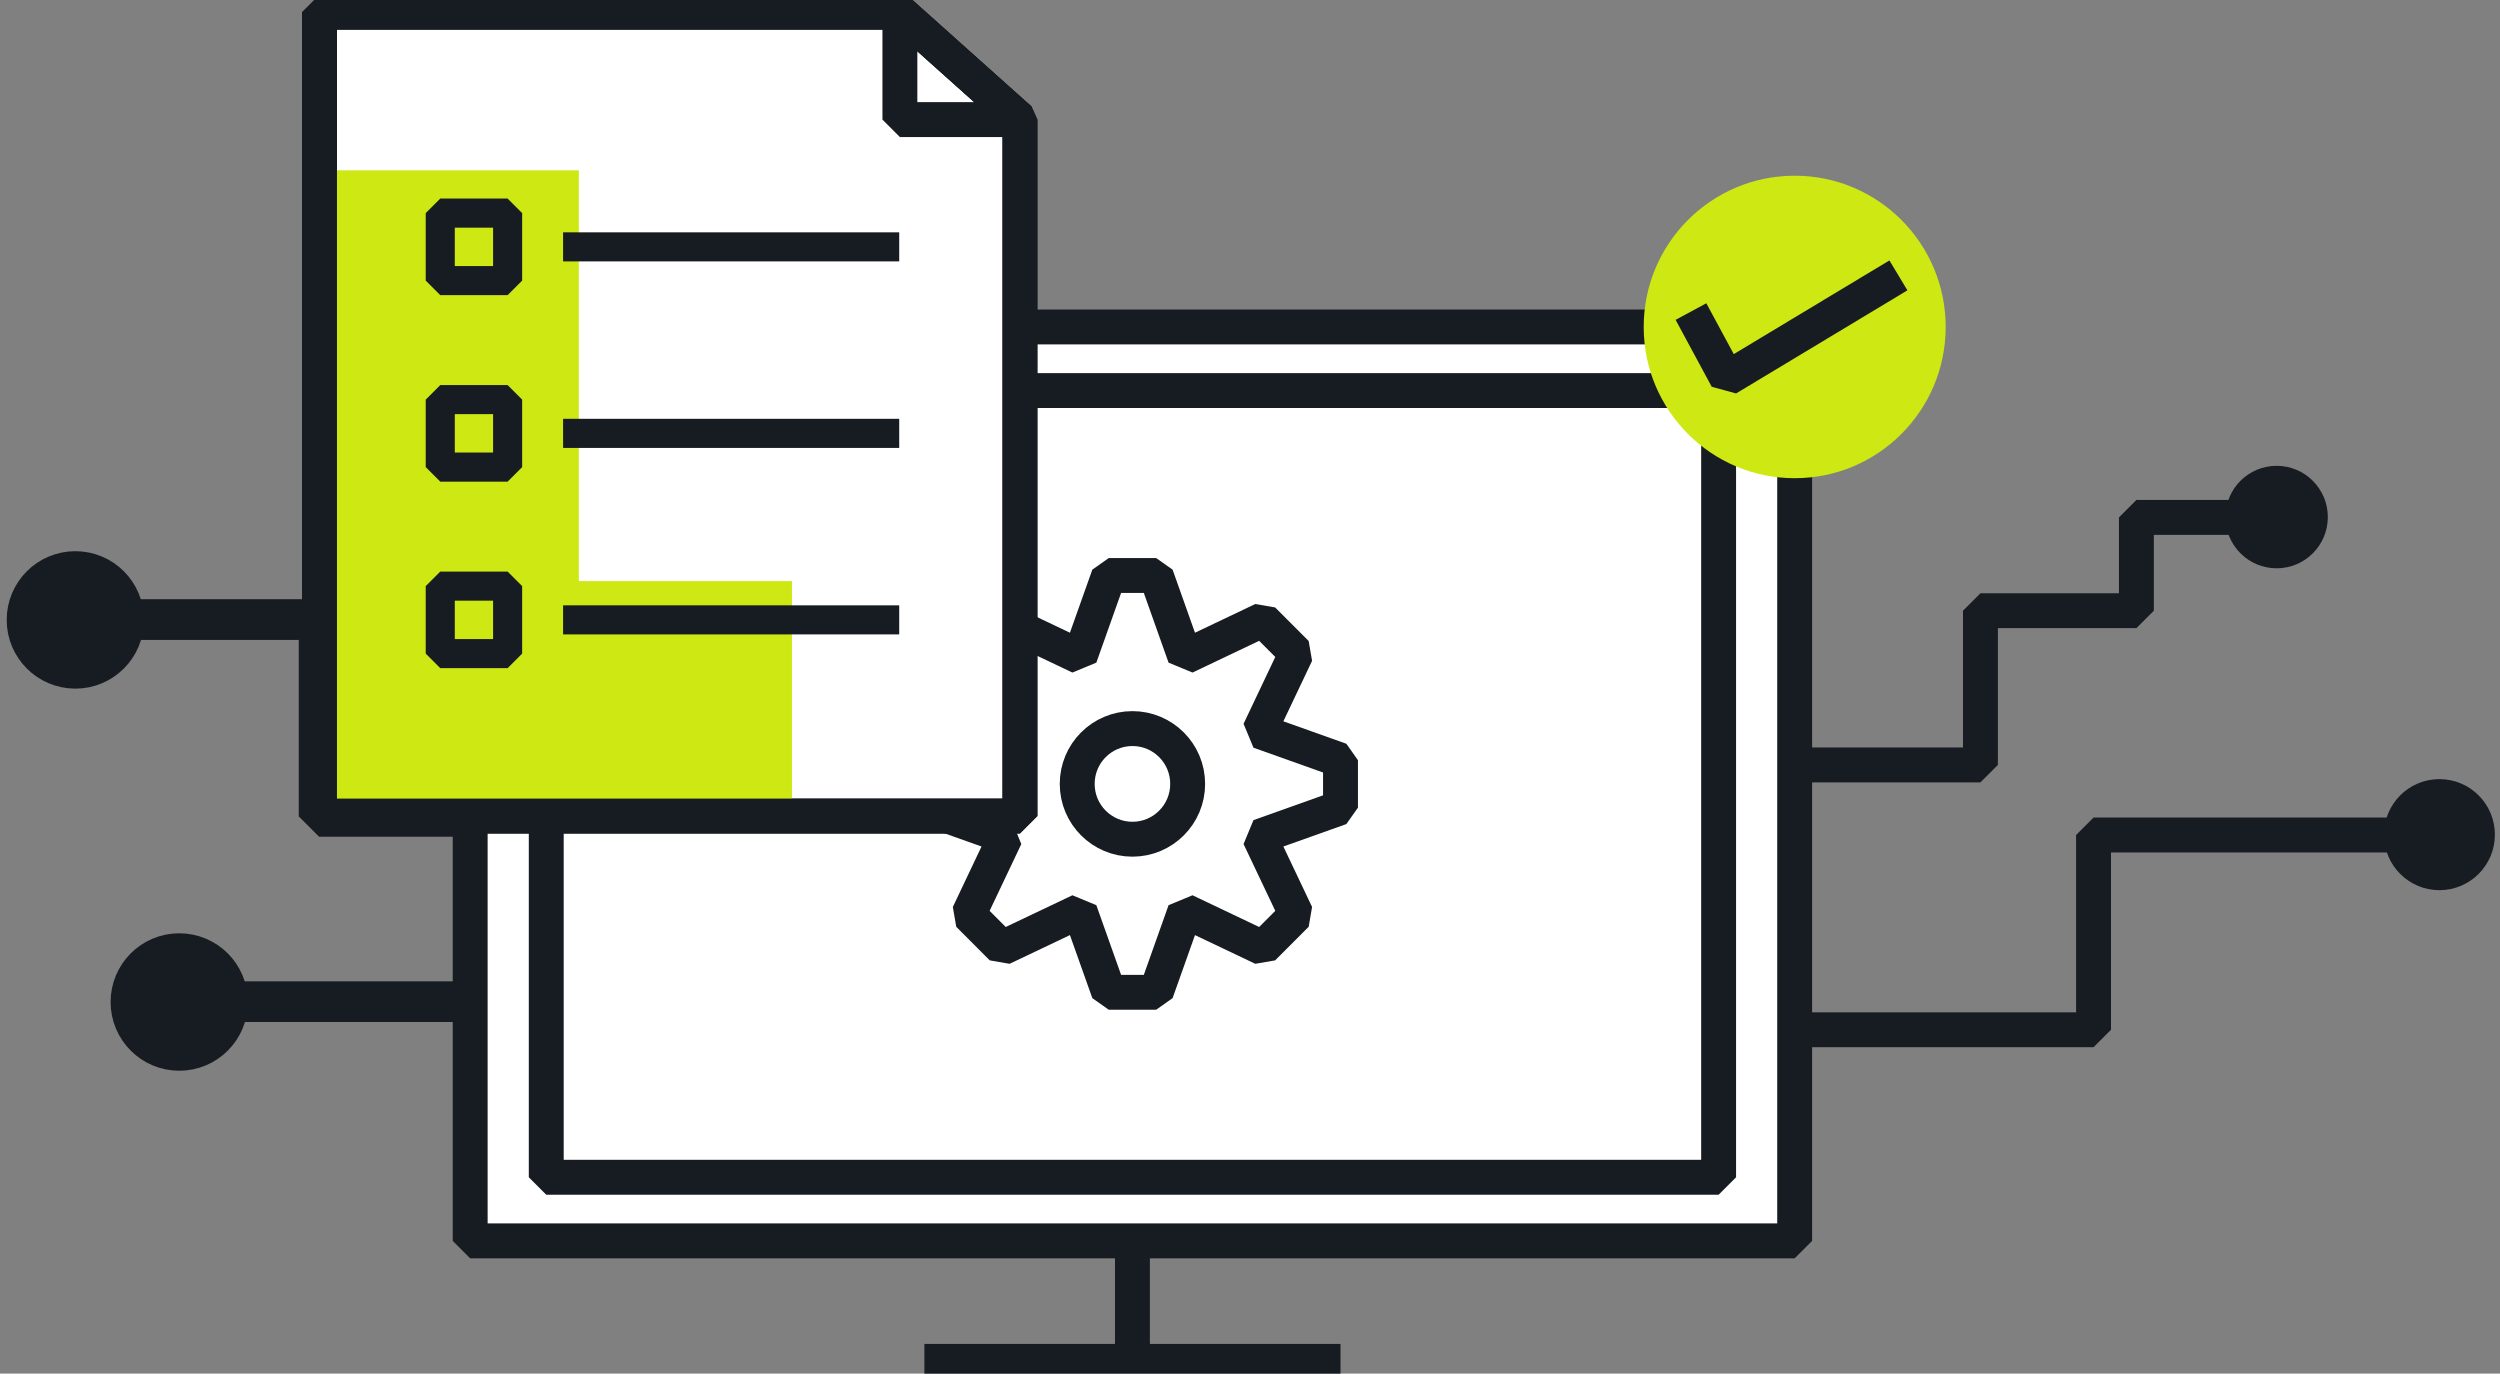
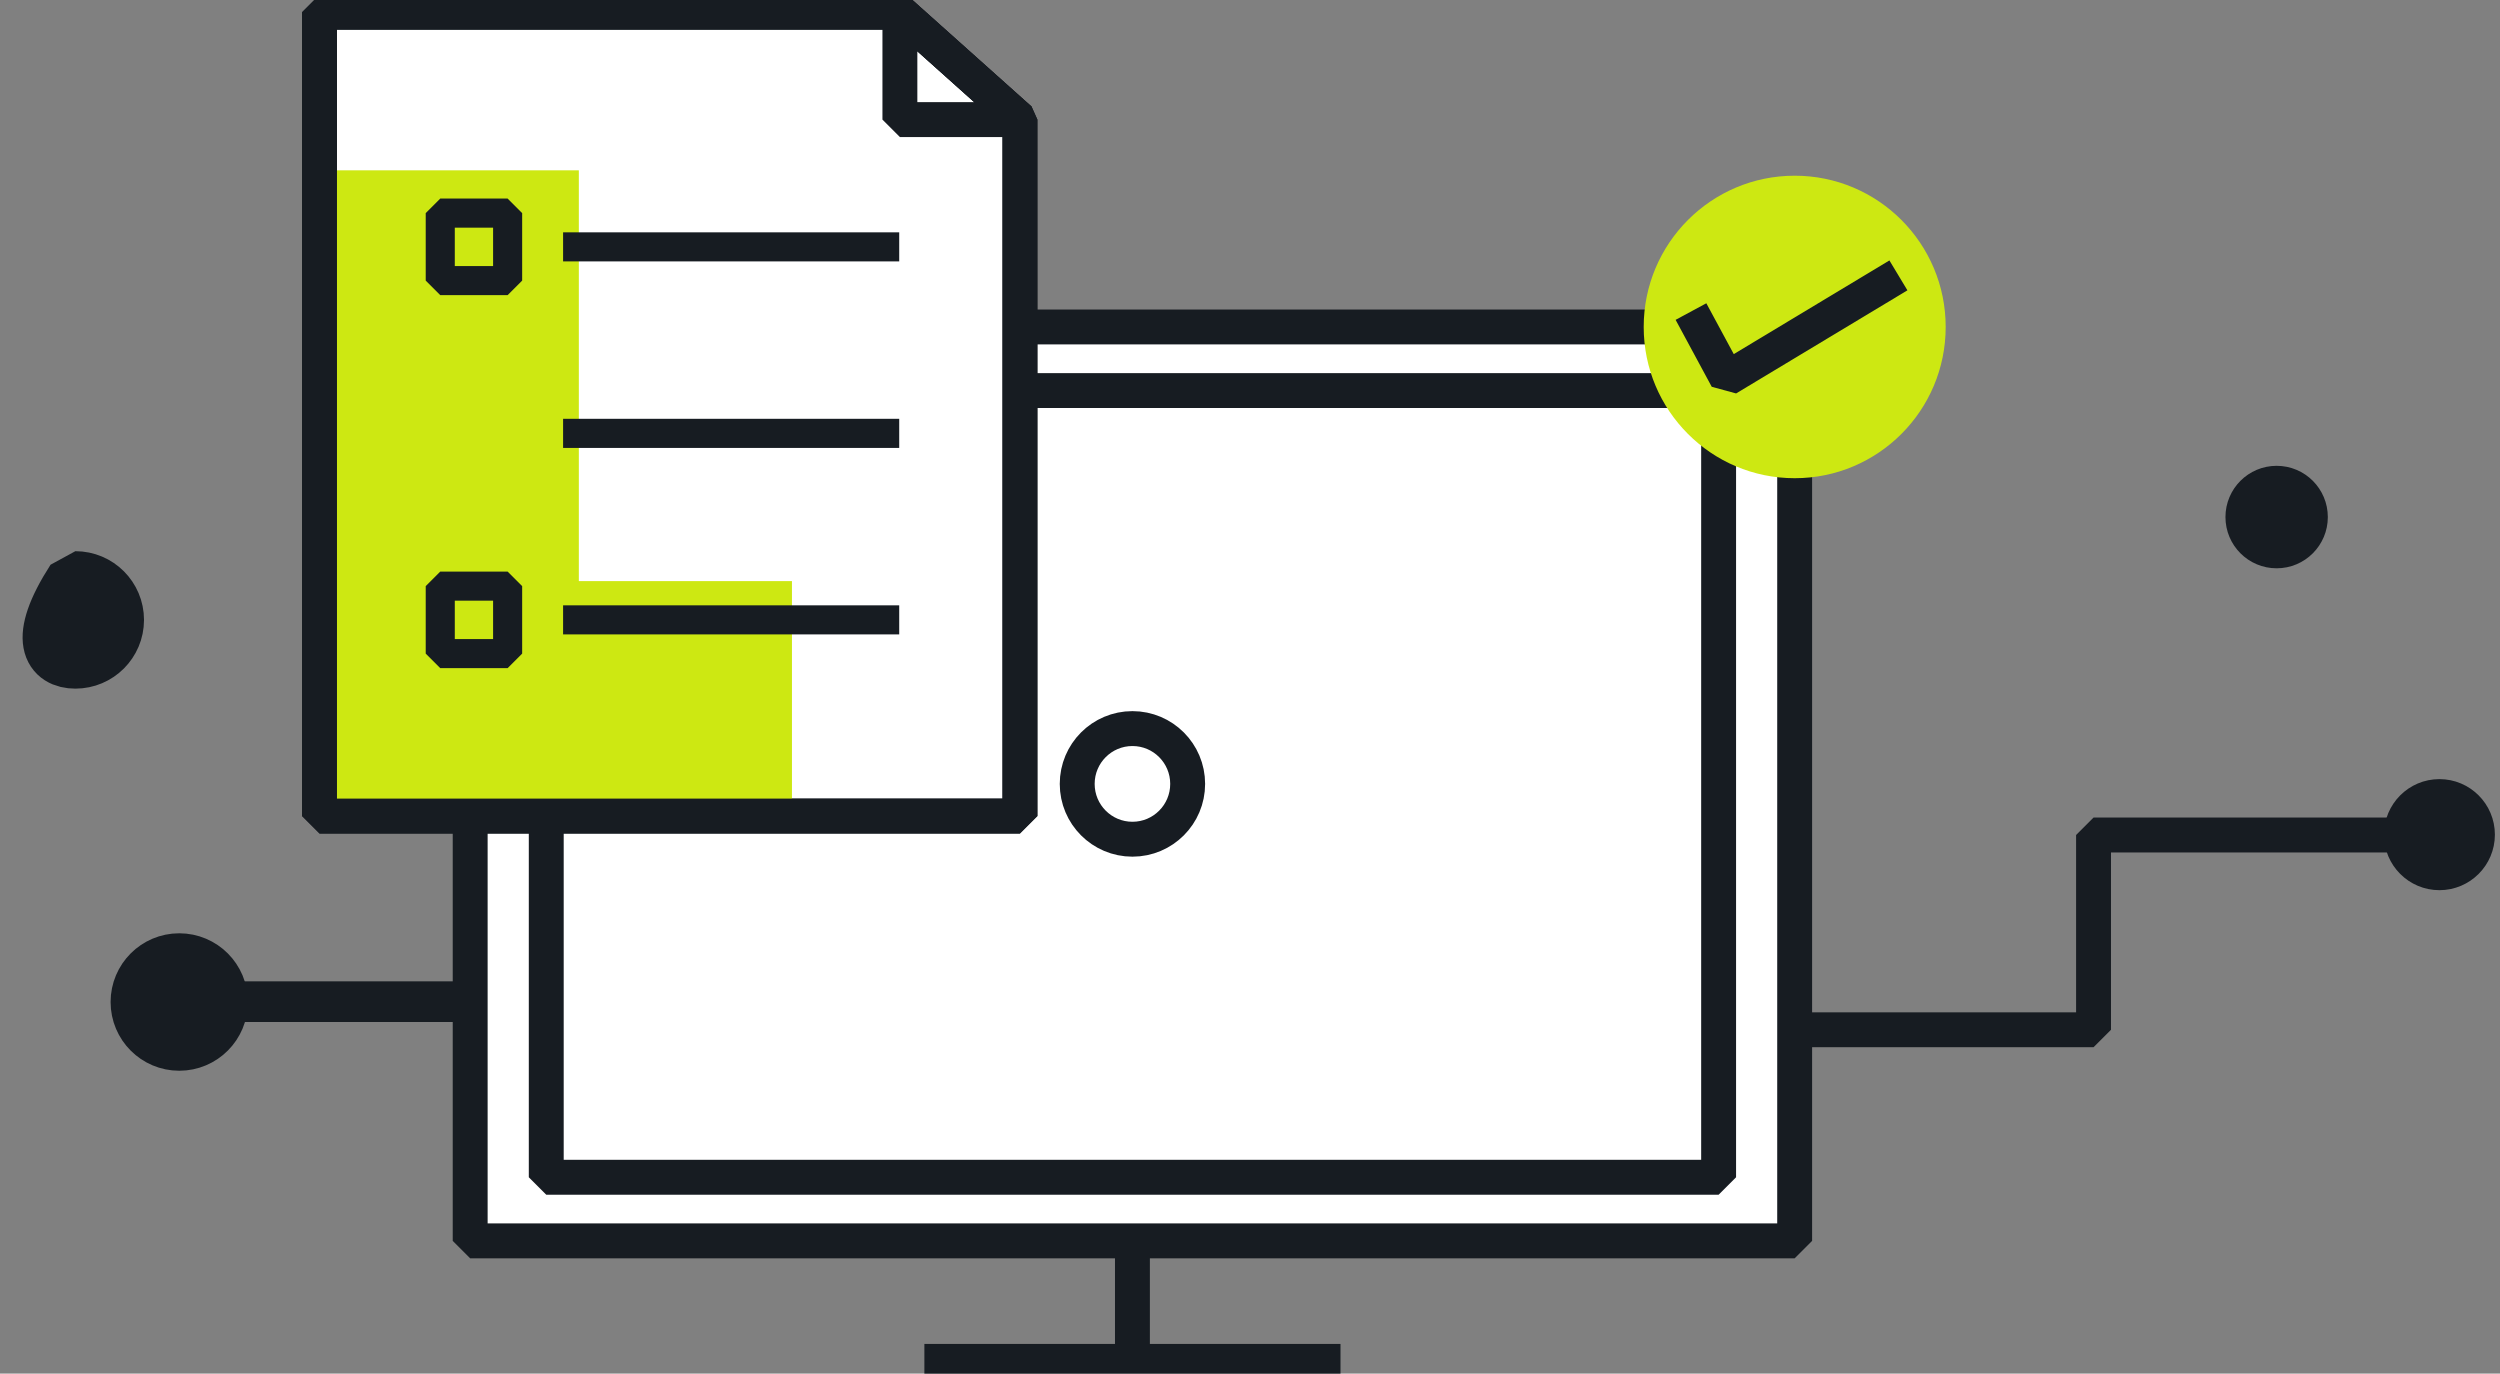
<svg xmlns="http://www.w3.org/2000/svg" width="455" height="250" viewBox="0 0 455 250" fill="none">
  <rect x="0" y="0" width="455" height="250" fill="#808080" stroke="none" />
  <g clip-path="url(#clip0_1022_6768)">
-     <path d="M98.626 148.584H58.074V112.762H12.459" stroke="#171C22" stroke-width="7.403" stroke-miterlimit="1" />
-     <path d="M13.713 119.966C17.651 119.966 20.843 116.768 20.843 112.824C20.843 108.879 17.651 105.682 13.713 105.682C9.775 105.682 6.583 108.879 6.583 112.824C6.583 116.768 9.775 119.966 13.713 119.966Z" fill="#171C22" stroke="#171C22" stroke-width="10.733" stroke-miterlimit="1" />
+     <path d="M13.713 119.966C17.651 119.966 20.843 116.768 20.843 112.824C20.843 108.879 17.651 105.682 13.713 105.682C6.583 116.768 9.775 119.966 13.713 119.966Z" fill="#171C22" stroke="#171C22" stroke-width="10.733" stroke-miterlimit="1" />
    <path d="M92.388 182.305H29.529" stroke="#171C22" stroke-width="7.403" stroke-miterlimit="1" />
    <path d="M32.624 189.509C36.562 189.509 39.754 186.311 39.754 182.367C39.754 178.422 36.562 175.225 32.624 175.225C28.686 175.225 25.494 178.422 25.494 182.367C25.494 186.311 28.686 189.509 32.624 189.509Z" fill="#171C22" stroke="#171C22" stroke-width="10.733" stroke-miterlimit="1" />
    <path d="M328.726 187.419H381.025V151.969H440.727" stroke="#171C22" stroke-width="6.352" stroke-miterlimit="1" />
-     <path d="M327.309 139.216H360.44V111.149H388.824V94.168H413.643" stroke="#171C22" stroke-width="6.352" stroke-miterlimit="1" />
    <path d="M414.349 100.255C417.74 100.255 420.488 97.502 420.488 94.105C420.488 90.709 417.74 87.955 414.349 87.955C410.958 87.955 408.209 90.709 408.209 94.105C408.209 97.502 410.958 100.255 414.349 100.255Z" fill="#171C22" stroke="#171C22" stroke-width="6.352" stroke-miterlimit="1" />
    <path d="M443.974 158.837C447.796 158.837 450.894 155.734 450.894 151.906C450.894 148.078 447.796 144.975 443.974 144.975C440.153 144.975 437.055 148.078 437.055 151.906C437.055 155.734 440.153 158.837 443.974 158.837Z" fill="#171C22" stroke="#171C22" stroke-width="6.352" stroke-miterlimit="1" />
    <path d="M326.628 225.84V59.506L85.573 59.506V225.84L326.628 225.84Z" fill="white" stroke="#171C22" stroke-width="6.352" stroke-miterlimit="1" />
-     <path d="M243.97 146.99L229.196 152.253L235.93 166.432L229.827 172.545L215.672 165.806L210.418 180.599H201.796L196.541 165.806L182.38 172.545L176.284 166.432L183.011 152.253L168.237 146.99V138.354L183.011 133.09L176.284 118.905L182.38 112.798L196.541 119.537L201.796 104.738H210.418L215.672 119.537L229.827 112.798L235.93 118.905L229.196 133.09L243.97 138.354V146.99Z" stroke="#171C22" stroke-width="6.352" stroke-miterlimit="1" />
    <path d="M206.104 152.738C211.655 152.738 216.155 148.231 216.155 142.67C216.155 137.109 211.655 132.602 206.104 132.602C200.552 132.602 196.052 137.109 196.052 142.67C196.052 148.231 200.552 152.738 206.104 152.738Z" fill="white" />
    <path d="M206.104 152.738C211.655 152.738 216.155 148.231 216.155 142.67C216.155 137.109 211.655 132.602 206.104 132.602C200.552 132.602 196.052 137.109 196.052 142.67C196.052 148.231 200.552 152.738 206.104 152.738Z" stroke="#171C22" stroke-width="6.352" stroke-miterlimit="2" />
    <path d="M312.788 214.264V71.08L99.418 71.08V214.264H312.788Z" stroke="#171C22" stroke-width="6.352" stroke-miterlimit="1" />
    <path d="M206.103 226.168V247.774" stroke="#171C22" stroke-width="6.352" stroke-miterlimit="1" />
    <path d="M168.237 247.773H243.97" stroke="#171C22" stroke-width="6.352" stroke-miterlimit="1" />
    <path d="M163.781 2.227H58.154V148.523H185.629V21.768L163.781 2.227Z" fill="white" stroke="#171C22" stroke-width="6.352" stroke-miterlimit="1" />
    <path d="M163.781 2.227V21.768H185.629L163.781 2.227Z" stroke="#171C22" stroke-width="6.352" stroke-miterlimit="1" />
    <path d="M105.348 31H58.154V148.523H105.348V31Z" fill="#CDE812" />
    <path d="M144.136 105.762H102.427V148.522H144.136V105.762Z" fill="#CDE812" />
    <path d="M163.781 2.227H58.154V148.523H185.629V21.768L163.781 2.227Z" stroke="#171C22" stroke-width="6.352" stroke-miterlimit="1" />
    <path d="M92.388 38.785H80.126V51.067H92.388V38.785Z" stroke="#171C22" stroke-width="5.292" stroke-miterlimit="1" />
-     <path d="M92.388 72.731H80.127V85.012H92.388V72.731Z" stroke="#171C22" stroke-width="5.292" stroke-miterlimit="1" />
    <path d="M92.388 106.672H80.126V118.954H92.388V106.672Z" stroke="#171C22" stroke-width="5.292" stroke-miterlimit="1" />
    <path d="M102.482 44.93H163.657" stroke="#171C22" stroke-width="5.292" stroke-miterlimit="1" />
    <path d="M102.482 78.873H163.657" stroke="#171C22" stroke-width="5.292" stroke-miterlimit="1" />
    <path d="M102.482 112.812H163.657" stroke="#171C22" stroke-width="5.292" stroke-miterlimit="1" />
    <path d="M326.634 87.033C341.811 87.033 354.114 74.708 354.114 59.505C354.114 44.303 341.811 31.979 326.634 31.979C311.457 31.979 299.153 44.303 299.153 59.505C299.153 74.708 311.457 87.033 326.634 87.033Z" fill="#CDE812" />
    <path d="M307.757 56.703L314.33 68.886L345.511 50.119" stroke="#171C22" stroke-width="6.352" stroke-miterlimit="1" />
  </g>
  <defs>
    <clipPath id="clip0_1022_6768">
      <rect width="455" height="250" fill="white" />
    </clipPath>
  </defs>
</svg>